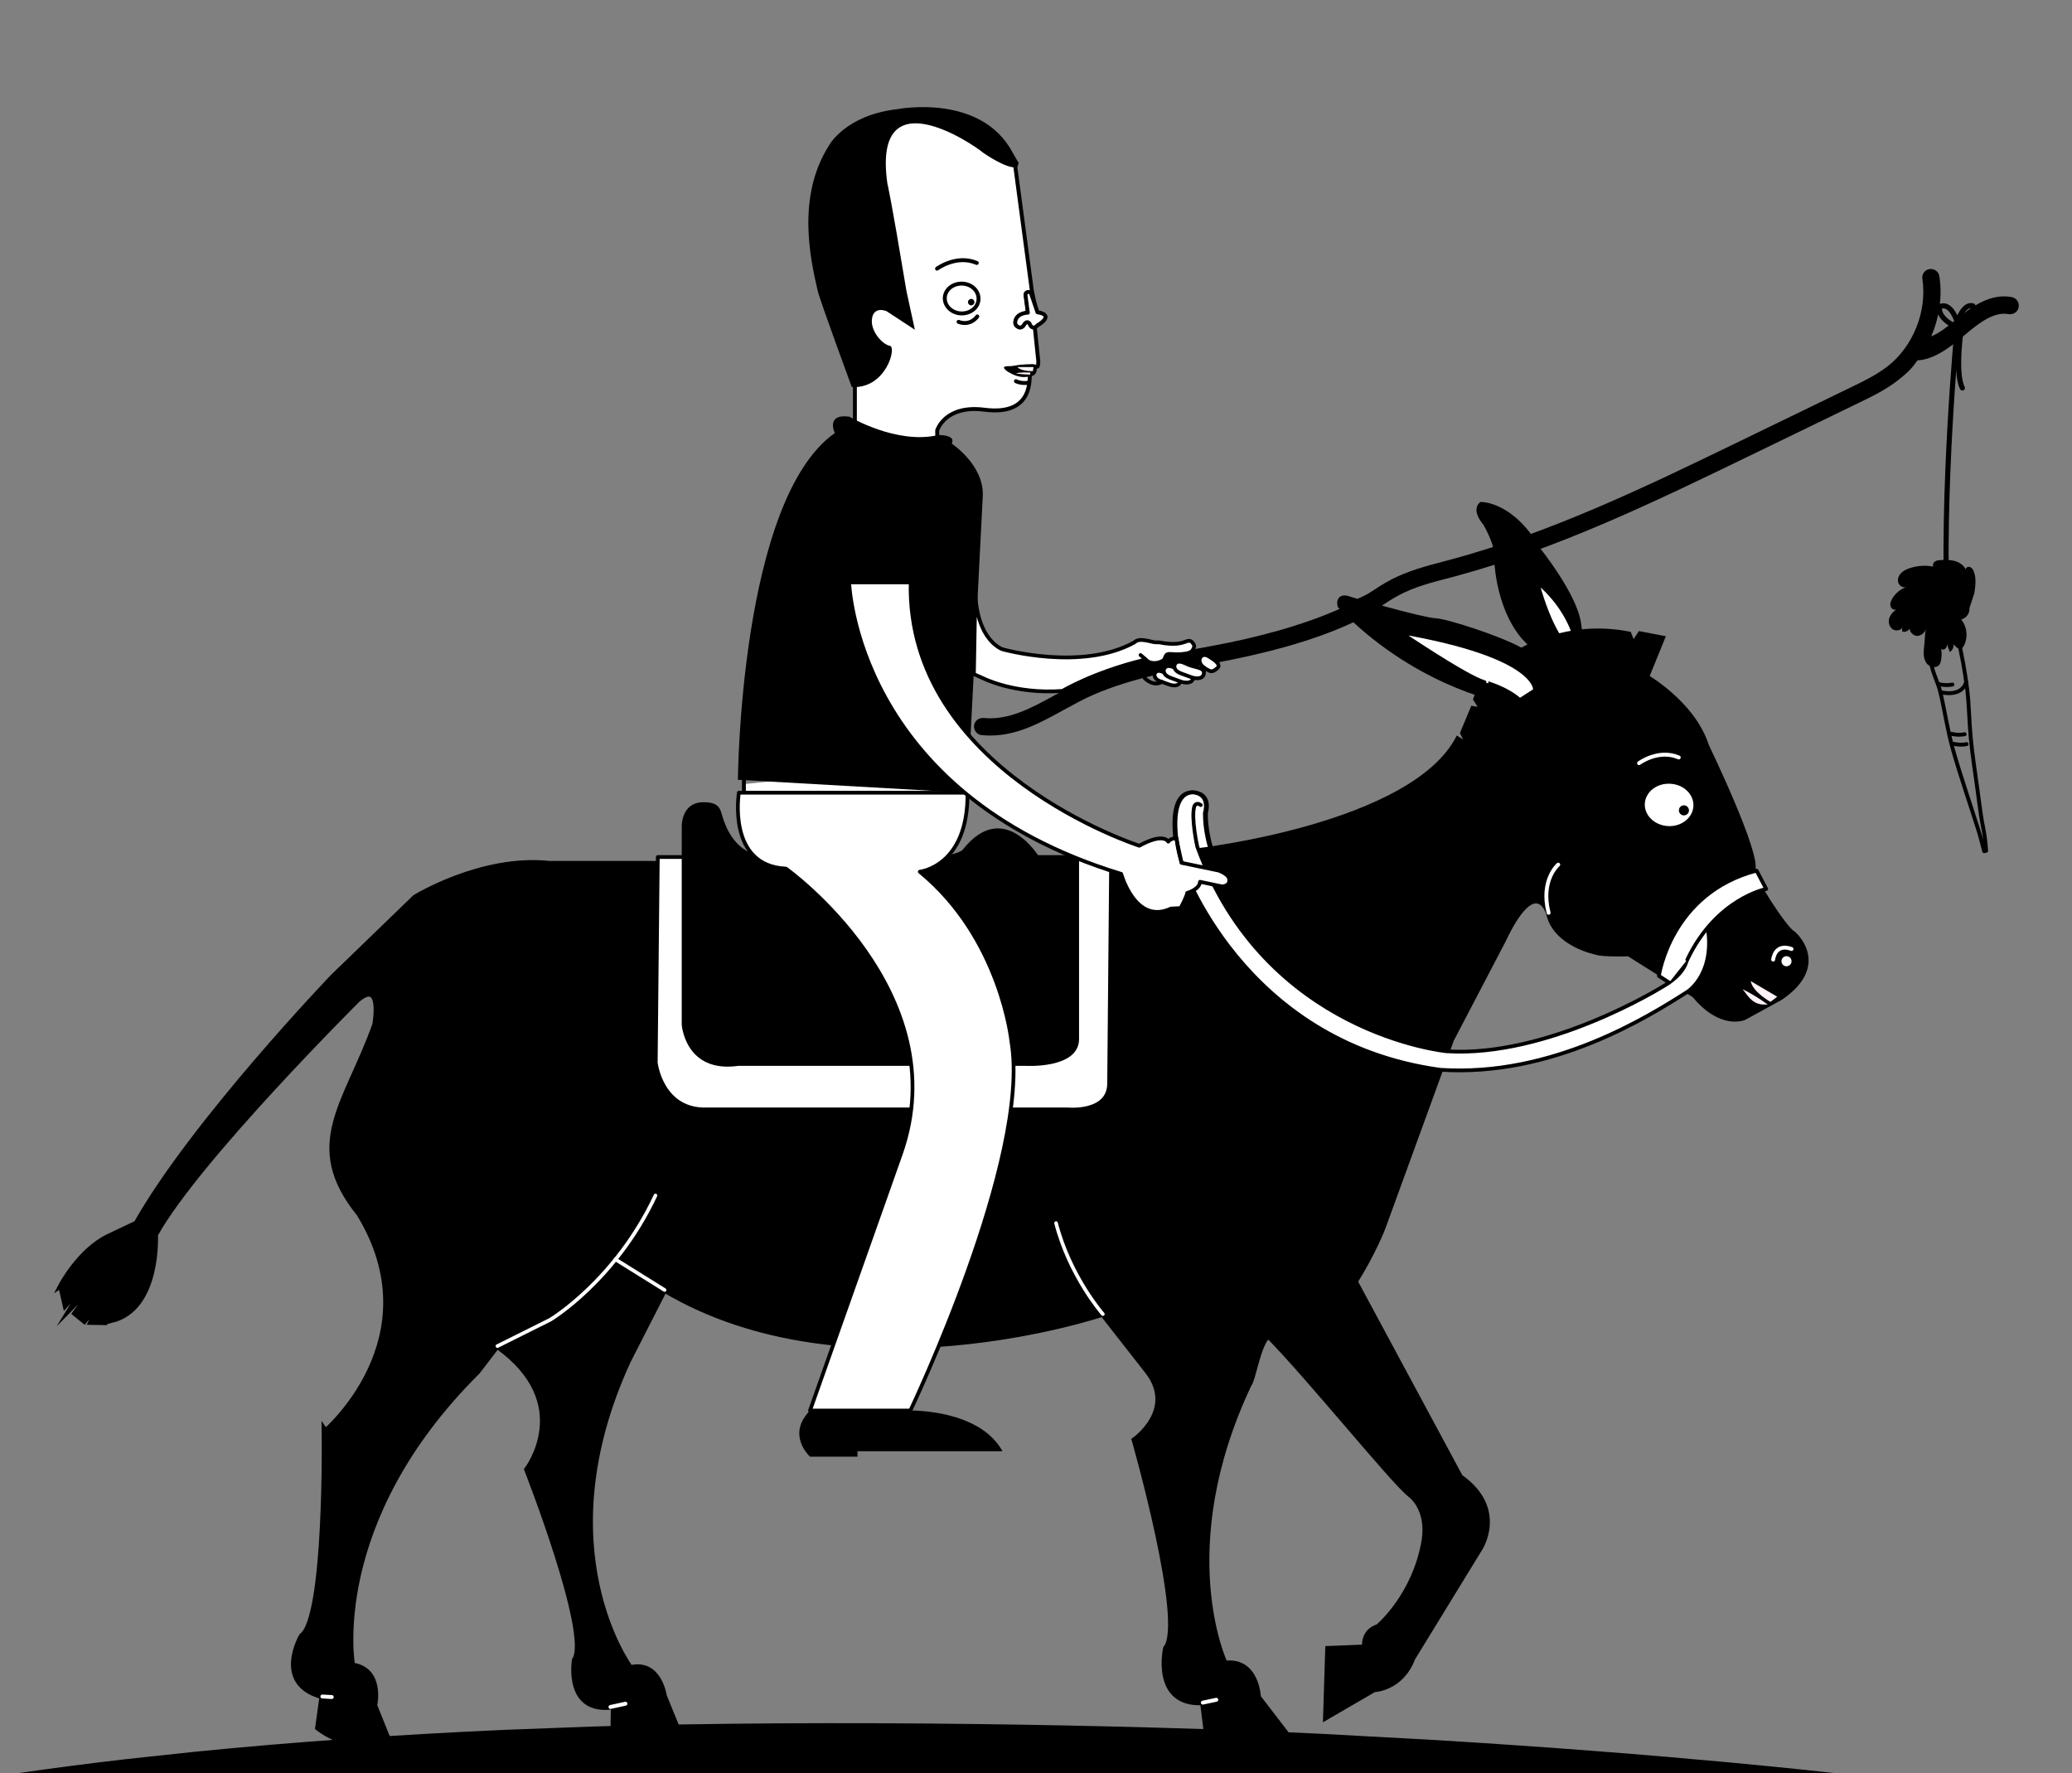
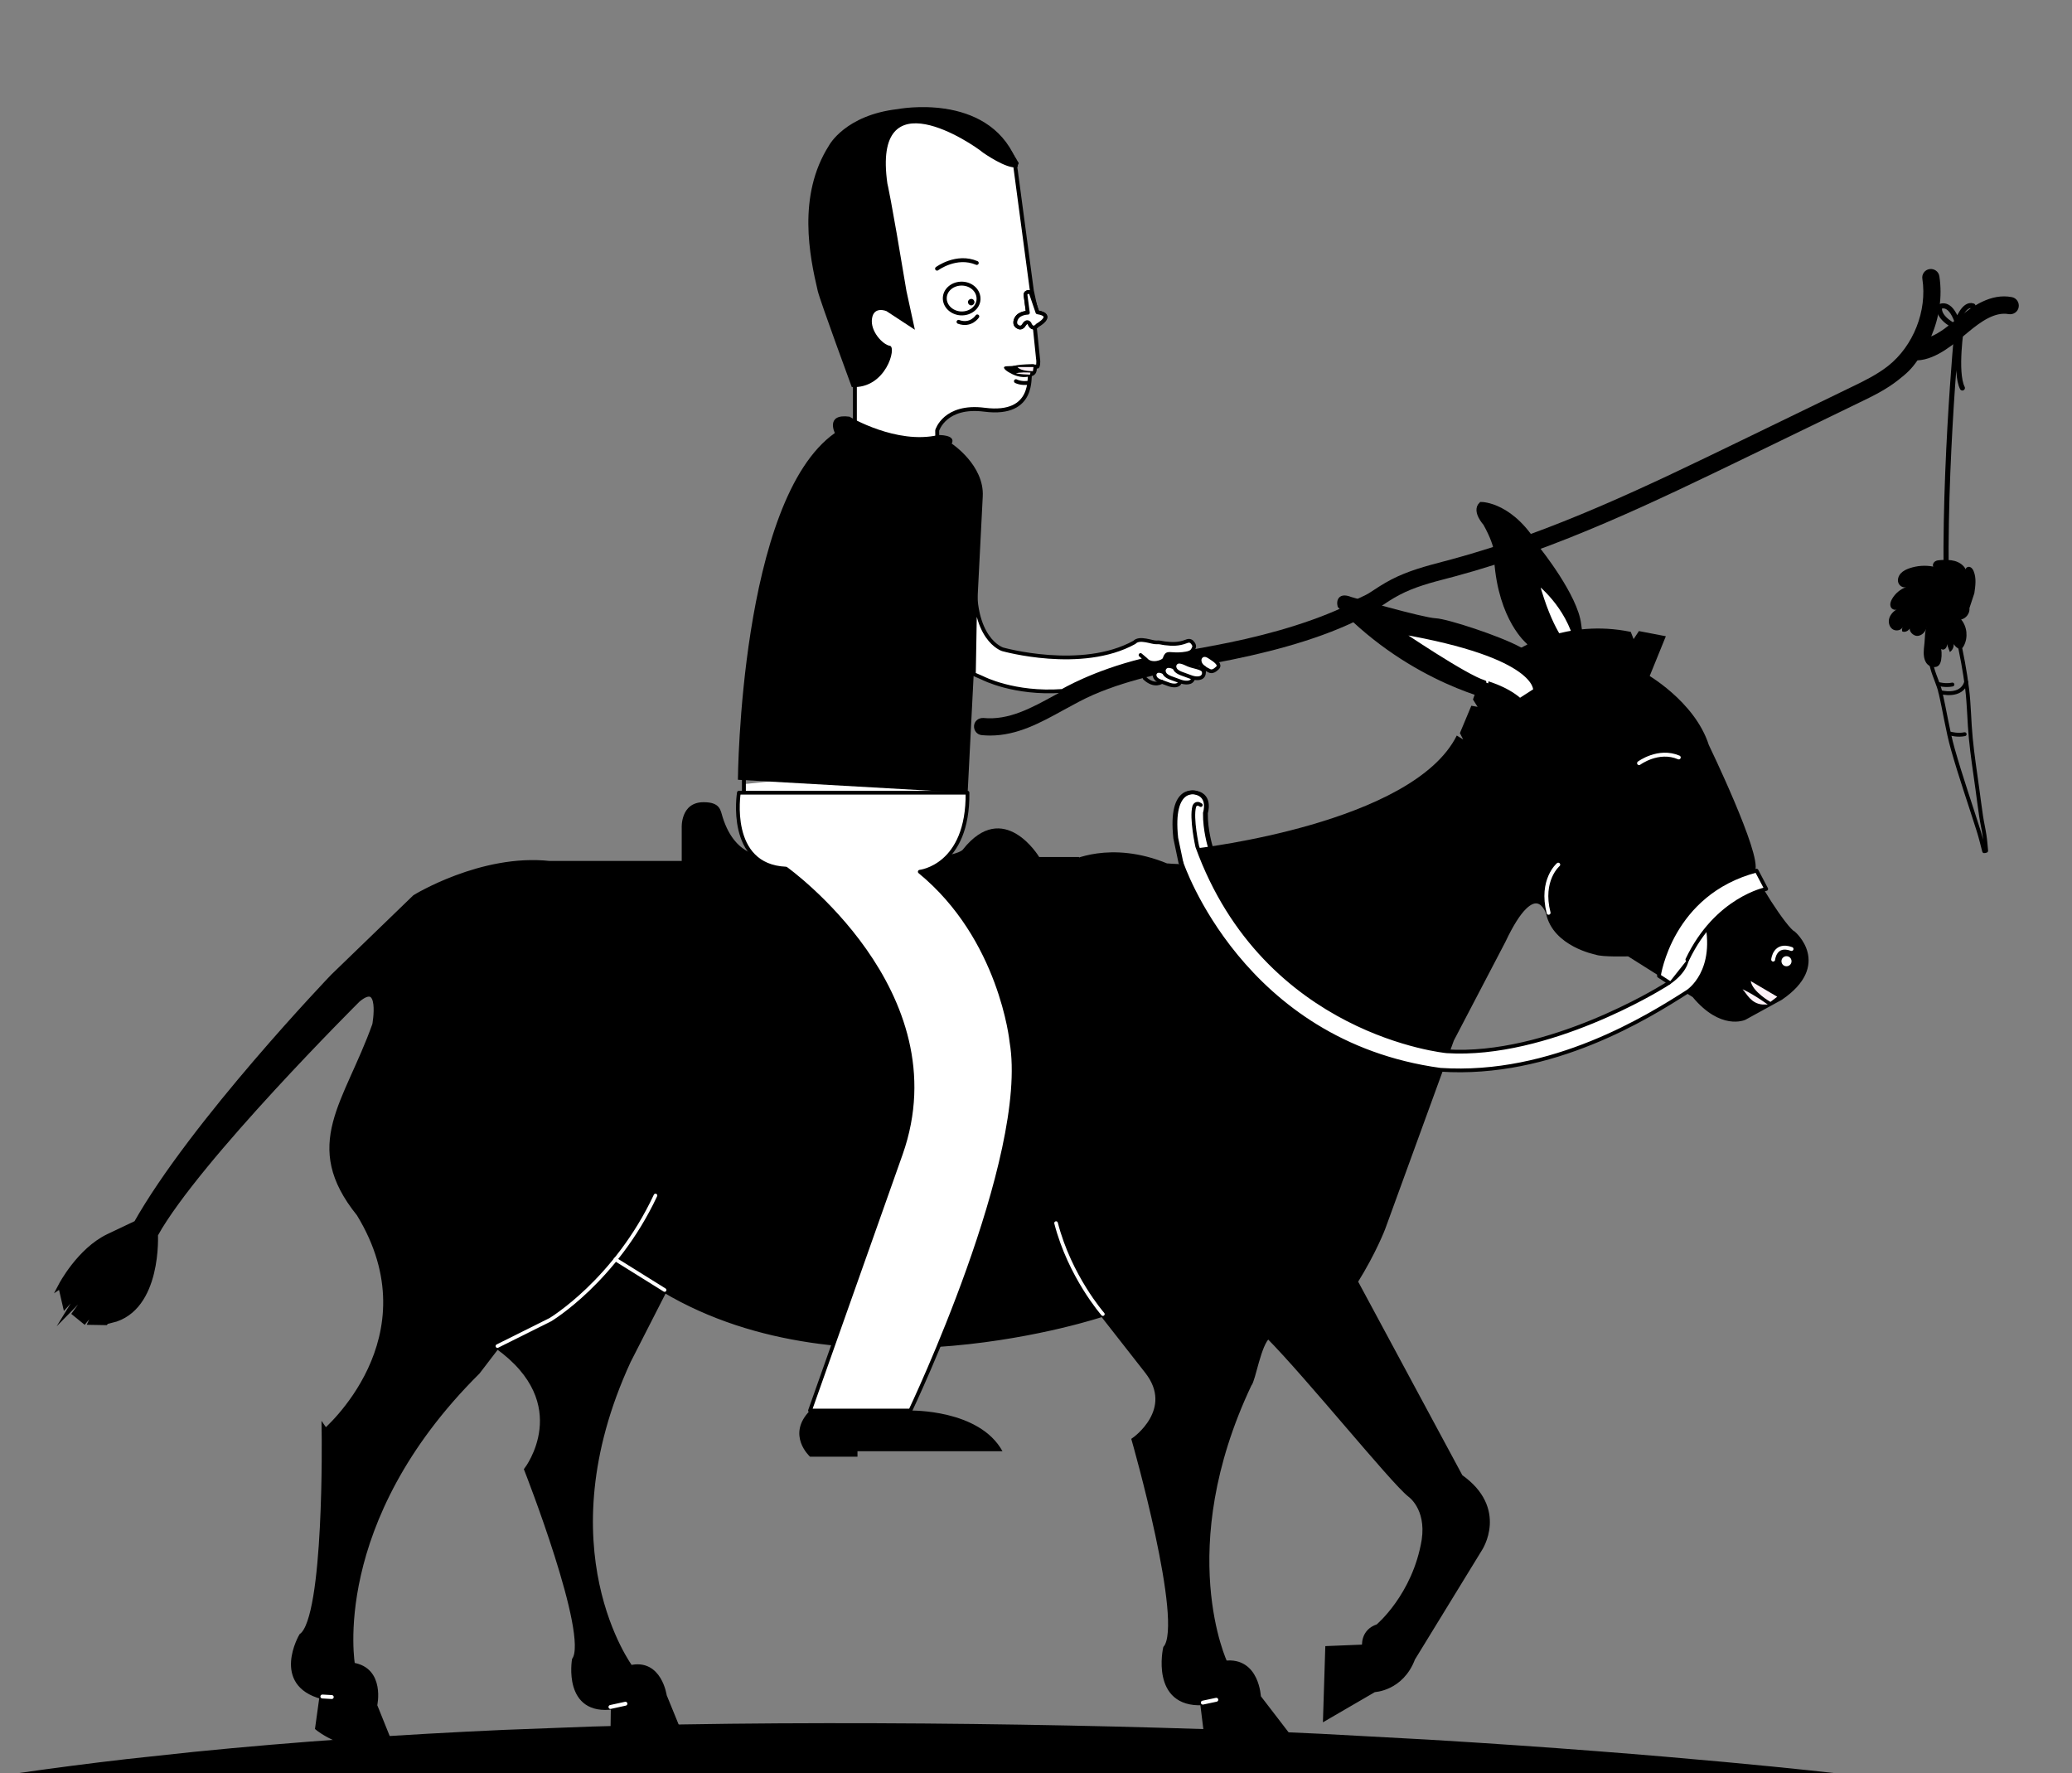
<svg xmlns="http://www.w3.org/2000/svg" version="1.1" x="0px" y="0px" viewBox="0 0 152.33 130.36" style="enable-background:new 0 0 152.33 130.36;" xml:space="preserve">
  <rect x="0" y="0" width="152.33" height="130.36" fill="#808080" stroke="none" />
  <style type="text/css">
	.st0{fill:#FFFFFF;}
	.st1{fill:#FFFFFF;stroke:#000000;stroke-width:0.275;stroke-linecap:round;stroke-linejoin:round;stroke-miterlimit:10;}
	.st2{stroke:#000000;stroke-width:0.382;stroke-miterlimit:22.926;}
	.st3{fill:none;stroke:#000000;stroke-width:0.288;stroke-linecap:round;stroke-linejoin:round;stroke-miterlimit:10;}
	.st4{fill:#FFFFFF;stroke:#000000;stroke-width:0.288;stroke-linecap:round;stroke-linejoin:round;stroke-miterlimit:10;}
	.st5{fill:none;stroke:#FFFFFF;stroke-width:0.288;stroke-linecap:round;stroke-linejoin:round;stroke-miterlimit:10;}
	.st6{fill:#FCF1F7;}
	.st7{fill:none;stroke:#000000;stroke-width:0.512;stroke-linecap:round;stroke-linejoin:round;stroke-miterlimit:10;}
	.st8{stroke:#000000;stroke-width:0.288;stroke-linecap:round;stroke-linejoin:round;stroke-miterlimit:10;}
	.st9{fill:none;stroke:#000000;stroke-width:0.376;stroke-linecap:round;stroke-linejoin:round;stroke-miterlimit:10;}
	.st10{fill:none;stroke:#000000;stroke-width:0.284;stroke-linecap:round;stroke-linejoin:round;stroke-miterlimit:10;}
	.st11{fill:#FFFFFF;stroke:#000000;stroke-width:0.266;stroke-linecap:round;stroke-linejoin:round;stroke-miterlimit:10;}
	.st12{fill:none;stroke:#FFFFFF;stroke-width:0.266;stroke-linecap:round;stroke-linejoin:round;stroke-miterlimit:10;}
	.st13{fill:none;stroke:#000000;stroke-width:0.266;stroke-linecap:round;stroke-linejoin:round;stroke-miterlimit:10;}
	.st14{fill:none;stroke:#000000;stroke-width:0.275;stroke-linecap:round;stroke-linejoin:round;stroke-miterlimit:10;}
</style>
  <g id="Layer_1">
</g>
  <g id="Layer_2">
    <path class="st0" d="M54.69,57.64c0,0-0.15,1.27,0,1.32c0.15,0.06,16.02-0.06,15.93,0c-0.09,0.06-3.35-2.61-3.55-2.61" />
    <path class="st0" d="M74.73,12c0,0-2.93-5.98-9.89-3.16c-5.87,2.38-3.83,8.61-3.83,8.61c1.42,4.31,1.71,8.22,1.84,10.73v5.28   l6.07,0.02l-0.02-1.84c0,0,0.56-1.9,3.49-1.52c3.77,0.48,3.21-2.57,3.35-2.59c0.46-0.07,0.32-0.59,0.32-0.59l0.21,0.01   c0.03-0.01,0.1-0.25,0.04-0.62l-0.22-2.14" />
    <path class="st1" d="M88.94,62.25c0,0-0.38-1.23-0.36-2.49c0,0,0.4-1.22-0.66-1.48c0,0-1.95-0.64-1.52,3.33l0.38,1.81" />
    <path class="st2" d="M101.02,121.59l-0.69-0.54c0,0-0.16-1.11,0.98-1.47c0,0,2.72-2.26,3.4-6.36c0.36-2.4-1.06-3.36-1.06-3.36   c-1.3-1.04-7.43-8.65-10.41-11.66c-0.72,0.54-1.12,3.28-1.41,3.56c-5.75,12.16-1.77,20.51-1.77,20.51   c2.35-0.28,2.45,2.49,2.45,2.49l1.89,2.46l-5.75-0.19l-0.23-1.87c-3.66,0.18-2.72-4-2.72-4c1.55-1.82-2.31-15.31-2.31-15.31   s3.18-2.22,0.95-5.06l-3.28-4.19c0,0-18.64,6.29-32.21-1.77l-2.66,5.21c-6.37,13.82,0.16,22.56,0.16,22.56   c2.13-0.5,2.48,2.07,2.48,2.07l0.87,2.13l-4.62,0.11l0.02-1.45c-3.54,0.52-2.86-3.44-2.86-3.44c1.26-1.84-3.51-13.99-3.51-13.99   s3.72-4.85-2.18-9.07l-1.44,1.88c-11.11,11.03-9.2,21.57-9.2,21.57c2.23,0.33,1.63,2.96,1.63,2.96l0.91,2.26l-3.58,0.24   c-0.95-0.38-1.51-0.85-1.51-0.85l0.32-2.31c-3.56-0.95-1.51-4.45-1.51-4.45c1.87-1.32,1.67-14.98,1.67-14.98S32,98.4,26.4,89.23   c-4.11-5.09-0.92-8.08,1.16-13.9c0,0,0.63-3.41-1.25-1.85c0,0-11.77,11.7-14.88,17.26l-0.01-0.04c0,0,0.32,5.51-3.22,6.36   l0.91-1.56l-1.35,1.72L6.67,97.2l0.64-1.43l-1.11,1.35L5.5,96.55l1.88-2.6l-2.17,2.21l1.21-1.97L4.8,95.97l-0.28-1.22l1.87-1.54   l-1.9,1.28c0,0,1.35-2.58,3.49-3.6l1.98-0.94L9.98,90c4.19-7.46,14.5-18.21,14.5-18.21l6.03-5.83c0,0,4.9-3.02,9.88-2.48h38.33   c0,0,2.89-1.54,7.04,0.18h0.05c0,0,8.1,0.85,15.67-4.06l6.54-3.91c0,0,1.53-2.99,2.51-3.63c0,0,0.52-0.44-0.39-0.69   c0,0-6.24-1.24-11.62-6.85c0,0-0.22-0.85,0.77-0.45c0,0,5.27,1.53,6.25,1.57c0.84,0.04,4.63,1.28,6.11,2.08   c2.01,1.09,0.72-0.55,0.72-0.55s-2.02-1.64-2.33-5.98c0,0,0.28-0.75-0.82-2.72c0,0-0.82-0.89-0.32-1.38c0,0,2.29-0.02,4.17,3.32   c0,0,2.77,3.44,2.99,5.53c0.22,2.1,1.46,3.07,1.76,3.03c0.3-0.04,1.61-0.06,3.04,0.69c0,0,3.57,1.98,4.59,5.17   c0,0,3.9,8.07,3.39,9.17c-0.17,0.37,2.4,4.38,2.99,4.63c0,0,2.65,2.25-0.93,4.7l-2.66,1.46c0,0-1.67,0.78-3.67-1.64l-1.66-1.05   l-3.16-1.99c0,0-1.98,0.06-2.4-0.12c0,0-3.02-0.58-3.5-2.88c0,0-0.96-3.02-3.35,2.05l-3.79,7.25l-5.05,13.86   c0,0-0.65,1.73-2.03,3.94l7.73,14.36c3.36,2.37,1.43,5.28,1.43,5.28l-4.94,8.06c-0.84,2.23-2.83,2.29-2.83,2.29l-3.56,2.07   l0.16-5.08l2.71-0.11" />
    <polyline class="st3" points="74.73,12 74.63,12.15 75.86,21.37 76.1,22.48  " />
    <path class="st3" d="M74.73,12c0,0-2.93-5.98-9.89-3.16c-5.87,2.38-3.83,8.61-3.83,8.61c1.42,4.31,1.71,8.22,1.84,10.73v5.28   l6.07,0.02l-0.02-1.84c0,0,0.56-1.9,3.49-1.52c3.77,0.48,3.21-2.57,3.35-2.59c0.46-0.07,0.32-0.59,0.32-0.59l0.21,0.01   c0.03-0.01,0.1-0.25,0.04-0.62l-0.22-2.14" />
    <path class="st3" d="M75.57,21.47" />
    <path class="st3" d="M71.94,22.01c-0.03,0.6-0.61,1.06-1.3,1.03c-0.68-0.04-1.21-0.55-1.18-1.16c0.03-0.6,0.61-1.06,1.3-1.03   C71.45,20.88,71.97,21.4,71.94,22.01z" />
    <path d="M71.64,22.22c-0.01,0.13-0.12,0.23-0.25,0.23c-0.13-0.01-0.23-0.12-0.23-0.25c0.01-0.13,0.12-0.23,0.25-0.23   C71.54,21.97,71.64,22.08,71.64,22.22z" />
-     <path class="st4" d="M124.64,59.27c-0.05,0.94-0.96,1.66-2.02,1.6c-1.07-0.06-1.89-0.87-1.84-1.8c0.05-0.94,0.96-1.66,2.02-1.6   C123.87,57.52,124.69,58.33,124.64,59.27z" />
    <path class="st0" d="M131.71,70.68c-0.01,0.21-0.19,0.36-0.39,0.35c-0.21-0.01-0.36-0.19-0.35-0.39c0.01-0.21,0.19-0.36,0.39-0.35   C131.56,70.3,131.72,70.47,131.71,70.68z" />
    <path class="st3" d="M76.27,23.91c0,0,1.33-0.74,0-0.95l-0.45-1.32c-0.07-0.26-0.3-0.15-0.3-0.15c-0.15,0.04-0.12,0.22-0.12,0.22   l0.17,1.28c0,0-0.61,0-0.84,0.41l0,0c0,0-0.3,0.49,0.2,0.66c0.01,0.01,0.02,0.01,0.03,0.01c0,0,0,0,0,0c0,0,0.01,0,0.01,0   c0.04,0.01,0.07,0,0.11-0.01c0.01,0,0.01,0,0.02-0.01c0,0,0.01,0,0.01-0.01c0.06-0.02,0.12-0.08,0.17-0.17   c0.01-0.01,0.01-0.01,0.02-0.02c0,0,0-0.01,0.01-0.03l0,0.01c0,0,0.19-0.31,0.38-0.05C75.75,23.94,75.94,24.28,76.27,23.91" />
    <path class="st1" d="M76.27,23.91c0,0,1.33-0.74,0-0.95l-0.45-1.32c-0.07-0.26-0.3-0.15-0.3-0.15c-0.15,0.04-0.12,0.22-0.12,0.22   l0.17,1.28c0,0-0.61,0-0.84,0.41l0,0c0,0-0.3,0.49,0.2,0.66c0.01,0.01,0.02,0.01,0.03,0.01c0,0,0,0,0,0c0,0,0.01,0,0.01,0   c0.04,0.01,0.07,0,0.11-0.01c0.01,0,0.01,0,0.02-0.01c0,0,0.01,0,0.01-0.01c0.06-0.02,0.12-0.08,0.17-0.17   c0.01-0.01,0.01-0.01,0.02-0.02c0,0,0-0.01,0.01-0.03l0,0.01c0,0,0.19-0.31,0.38-0.05C75.75,23.94,75.94,24.28,76.27,23.91" />
    <path class="st3" d="M71.85,23.26c0,0-0.47,0.73-1.38,0.4" />
    <path class="st3" d="M68.89,19.75c0,0,1.42-1.06,2.92-0.42" />
    <path class="st5" d="M120.5,56.1c0,0,1.42-1.06,2.92-0.42" />
    <path d="M74.76,12.29c-0.74,0.17-2.49-1.07-2.49-1.07c-0.78-0.66-8.16-5.65-7.03,2.28c0,0,0.23,0.84,1.4,7.89l0.62,2.85l0,0   l-2.09-1.37c0,0-0.92-0.39-1.06,0.54c-0.15,0.93,0.79,1.93,1.31,2.01c0.52,0.08-0.28,3.18-2.8,3.03c0,0-2.33-6.33-2.5-7.06   c-0.59-2.51-1.53-7,0.83-10.7c0,0,1.18-2.23,5.05-2.67c0,0,6.54-1.27,8.67,3.66c0,0,0.14,0.37,0.17,0.53L74.76,12.29z" />
    <path class="st3" d="M75.96,26.98" />
    <path class="st3" d="M75.95,26.91c-0.71,0.02-1.05,0.04-1.45,0.14" />
    <path class="st3" d="M74.9,27.41c0,0,0.47,0.06,0.85,0.11" />
    <path class="st3" d="M74.69,28.02c0,0,0.38,0.21,0.96,0.11" />
    <path d="M75.64,27.68c-0.6,0.13-1.11-0.09-1.55-0.36c0,0-0.63-0.4,0-0.4l2.23-0.09" />
    <path class="st6" d="M75.94,27.28c0,0-0.85,0.04-1.14-0.3h1.18" />
    <path class="st6" d="M74.69,27.44c0,0,0.28-0.1,1.07-0.05l-0.04,0.15C75.47,27.53,74.94,27.51,74.69,27.44" />
    <path class="st7" d="M130.47,73.21" />
    <path class="st7" d="M130.51,73.09c-1.09-0.63-1.63-0.93-2.32-1.14" />
    <path class="st7" d="M128.46,72.87c0,0,0.66,0.53,1.19,0.96" />
    <path class="st3" d="M127.35,73.43c0,0,0.37,0.68,1.35,1.06" />
    <path class="st8" d="M129.32,73.96c-1.03-0.36-1.59-1.18-2.01-1.99c0,0-0.57-1.2,0.38-0.61l3.27,1.85" />
    <path class="st6" d="M130.16,73.65c0,0-1.32-0.74-1.45-1.53l1.95,1.15" />
    <path class="st6" d="M128.11,72.72c0,0,0.7,0.3,1.85,1.12h-0.4C128.72,73.76,128.43,73.06,128.11,72.72" />
    <path class="st3" d="M116.23,128.32" />
    <path d="M98.68,44.67c-2.82,1.29-6.31,2.21-9.57,2.81c-3.08,0.57-6.27,1.16-9.2,2.42c-0.82,0.35-1.59,0.78-2.34,1.19   c-1.75,0.96-3.4,1.87-5.27,1.69c-0.36-0.02-0.66,0.22-0.69,0.57c-0.03,0.35,0.22,0.66,0.57,0.69c0.21,0.02,0.41,0.03,0.61,0.03   c2,0,3.72-0.95,5.39-1.87c0.73-0.4,1.47-0.81,2.23-1.14c2.79-1.2,5.91-1.78,8.93-2.33c3.34-0.62,7.25-1.58,10.35-3.08L98.68,44.67z   " />
    <path d="M101.37,44.67c0.51-0.34,1-0.67,1.52-0.94c1.1-0.58,2.31-0.9,3.58-1.23l0.53-0.14c7.58-2.04,14.72-5.51,21.62-8.85   l8.04-3.9c1-0.48,2.03-0.98,2.94-1.71c0.61-0.48,0.93-0.78,1.37-1.41c1.42-0.06,2.83-1.33,3.72-2.07c0.96-0.8,1.98-1.51,2.98-1.33   c0.34,0.06,0.68-0.16,0.74-0.51c0.06-0.34-0.16-0.68-0.51-0.74c-1.52-0.29-2.89,0.65-4.03,1.6c-0.66,0.55-1.27,1.03-1.89,1.29   c0.59-1.38,0.83-2.92,0.6-4.42c-0.05-0.35-0.38-0.58-0.72-0.53c-0.35,0.05-0.59,0.38-0.53,0.72c0.36,2.35-0.66,4.93-2.52,6.4   c-0.8,0.63-1.77,1.11-2.71,1.56l-8.04,3.9c-6.85,3.32-13.93,6.76-21.39,8.77l-0.53,0.14c-1.29,0.34-2.62,0.69-3.85,1.33   c-0.58,0.3-1.12,0.66-1.64,1c-0.27,0.18-0.75,0.35-1.03,0.53L101.37,44.67z" />
    <path d="M62.45,30.63c0,0,3.47,2.07,6.53,1.35c0,0,1.33-0.04,0.99,0.63c0,0,2.41,1.59,2.28,3.89l-1.11,21.78l-16.89-0.96   c0,0,0.14-20.57,7.13-25.49C61.37,31.83,60.67,30.39,62.45,30.63z" />
    <path d="M59.55,103.69h7.38c0,0,5.07-0.11,6.77,2.99H63.04v0.4h-3.49C59.55,107.08,57.78,105.49,59.55,103.69z" />
    <path class="st9" d="M143.18,45.62c-0.47-9.24,0.71-21.55,0.71-21.55s-1.45-0.62-1.3-1.51c0,0,0.74-0.51,1.3,1.1   c0,0,0.48-1.41,1.16-1.17c0,0,0.25,0.43-0.84,1.51c0,0-0.52,3.37,0.06,4.52" />
    <path class="st10" d="M145.87,62.57c-0.13-0.5-0.25-1.01-0.41-1.51c-0.63-2-1.32-3.98-1.89-5.99c-0.39-1.38-0.59-2.81-0.92-4.2   c-0.14-0.58-0.42-1.13-0.58-1.71c-0.37-1.41-0.83-2.83,0.3-4.15c0.32-0.38,0.57-0.51,0.82,0.01c0.28,0.58,0.59,1.17,0.74,1.79   c0.29,1.26,0.53,2.54,0.69,3.82c0.15,1.2,0.15,2.43,0.27,3.64c0.12,1.24,0.31,2.47,0.48,3.7c0.09,0.68,0.18,1.36,0.28,2.04   c0.07,0.47,0.18,0.93,0.25,1.4c0.06,0.37,0.08,0.75,0.12,1.13C145.96,62.56,145.92,62.57,145.87,62.57z" />
    <path d="M145.15,43.61c0.08-0.54,0.16-1.12-0.05-1.62c-0.05-0.13-0.14-0.26-0.27-0.31c-0.13-0.05-0.32,0.04-0.31,0.18   c-0.15-0.31-0.46-0.52-0.8-0.62c-0.33-0.09-0.69-0.09-1.04-0.07c-0.15,0.01-0.3,0.02-0.42,0.1c-0.12,0.08-0.2,0.25-0.13,0.38   c-0.58-0.11-1.18-0.07-1.74,0.12c-0.24,0.08-0.47,0.19-0.64,0.37c-0.17,0.18-0.27,0.45-0.19,0.69c0.08,0.24,0.35,0.41,0.59,0.32   c-0.44,0.16-0.82,0.47-1.05,0.88c-0.1,0.17-0.17,0.38-0.1,0.57c0.07,0.19,0.33,0.3,0.48,0.17c-0.26,0.15-0.48,0.37-0.58,0.66   c-0.09,0.28-0.02,0.63,0.22,0.81c0.24,0.18,0.64,0.12,0.77-0.15c-0.06,0.1-0.07,0.22-0.04,0.33c0.26,0.1,0.58-0.11,0.59-0.38   c-0.18,0.33,0.22,0.76,0.59,0.7c0.37-0.06,0.63-0.45,0.66-0.82c-0.1,0.59-0.2,1.18-0.25,1.77c-0.03,0.37-0.02,0.76,0.19,1.06   s0.72,0.41,0.94,0.12c0.08-0.11,0.12-0.24,0.14-0.37c0.06-0.36,0.04-0.73-0.06-1.09c-0.12,0.13,0.05,0.37,0.23,0.34   c0.18-0.03,0.28-0.24,0.25-0.41c0.07,0.2,0.15,0.39,0.22,0.59c0.19-0.12,0.3-0.36,0.28-0.58c0.14,0.2,0.37,0.43,0.59,0.31   c0.07-0.04,0.12-0.11,0.16-0.19c0.32-0.61,0.24-1.41-0.2-1.93c0.37-0.08,0.65-0.46,0.61-0.84" />
    <path d="M135.04,130.36c0,0-11.95-1.4-30.04-2.48l-7.92-0.43c-14.09-0.68-36.16-1.06-53.59-0.53l-6.36,0.24   c-7.62,0.34-15.3,0.86-22.88,1.62l-4.93,0.53c-2.7,0.31-5.38,0.66-8.03,1.04H135.04" />
    <path class="st5" d="M130.36,70.54c0,0,0.11-1.23,1.35-0.78" />
    <path class="st5" d="M114.56,63.56c0,0-1.33,1.12-0.71,3.54" />
    <path class="st10" d="M142.65,50.88c0,0,1.56,0.43,1.9-0.75" />
    <path class="st10" d="M143.4,53.93c0,0,0.53,0.15,1.04,0.04" />
-     <path class="st10" d="M143.54,54.66c0,0,0.53,0.15,1.04,0.04" />
    <path class="st10" d="M142.5,50.28c0,0,0.53,0.15,1.04,0.04" />
    <path d="M110.19,51.19c0,0,0.89,0.36,1.05,0.8l-2.52,4.69c0,0-3.12,6.13-19.82,8.13l-0.84-2.46c0,0,15.82-1.81,19.04-8.28   l0.47,0.29l-0.24-0.47l0.84-2.01l0.46,0.08l-0.34-0.54l0.19-0.54L110.19,51.19z" />
    <path class="st4" d="M111.74,51.47l1.12-0.72c0,0,0.36-2.52-9.97-4.3c0,0,4.88,3.31,6.24,3.7   C109.13,50.15,110.68,50.53,111.74,51.47z" />
    <path class="st11" d="M115.14,47.49c0,0-1.14-1.08-2.12-4.68c0,0,2.22,1.64,2.9,4.5C116.6,50.15,115.14,47.49,115.14,47.49z" />
    <path d="M92.52,124.75c-1.66,1.64-4.09,0.4-4.09,0.4l0.28,2.34h5.92L92.52,124.75z" />
    <path d="M48.84,124.67c0,0-1.22,1.71-3.72,0.79v2.05l4.65-0.31L48.84,124.67z" />
    <path d="M27.56,125.36c-2.18,1.21-3.86-0.66-3.86-0.66l-0.32,2.31l1.51,0.85l3.58-0.24L27.56,125.36z" />
    <path class="st12" d="M36.57,98.95l3.89-1.94c0,0,4.79-2.86,7.73-9.13" />
    <path class="st12" d="M81.08,96.6c0,0-2.43-2.77-3.44-6.69" />
    <path class="st13" d="M93.24,98.2c0,0,2.52,1.33,6.39-4.01" />
    <path class="st12" d="M48.86,94.83c0,0,0,0-3.61-2.25" />
    <path class="st3" d="M31.75,70.1c0,0-3.18,1.56-4.19,5.23" />
    <path d="M97.47,126.24l0.16-5.08l2.71-0.11c0,0-1.04,1.56,0.69,3.12L97.47,126.24z" />
    <line class="st5" x1="88.43" y1="125.16" x2="89.42" y2="124.95" />
    <line class="st5" x1="45.98" y1="125.24" x2="44.88" y2="125.48" />
    <line class="st5" x1="23.7" y1="124.71" x2="24.39" y2="124.75" />
-     <path class="st1" d="M48.36,63l-0.15,15.11c0,0,0.4,3.6,3.84,3.44h26.41c0,0,3.08,0.32,3.08-1.92L81.69,63H48.36z" />
    <line class="st3" x1="54.69" y1="58.28" x2="54.69" y2="57.35" />
    <path d="M53.13,60.08c0.98,3.12,3.24,2.83,3.24,2.83c13.61,0.91,14.41-0.45,14.41-0.45C73.79,58.65,76.4,63,76.4,63h2.93v13.43   c-0.06,2.16-3.94,1.92-3.94,1.92h-21.1c-3.92,0.56-4.17-3.02-4.17-3.02v-9.69v-4.77c0,0-0.12-1.91,1.62-1.9   C52.96,58.97,52.97,59.57,53.13,60.08z" />
    <path class="st1" d="M54.32,58.28c0,0-0.88,5.38,3.46,5.57c0,0,12.66,9.04,8.45,20.97l-6.68,18.87h7.38c0,0,8.88-18.61,7.43-27.11   c0,0-0.75-7.59-6.74-12.5c0,0,3.57-0.37,3.51-5.81H54.32z" />
    <path class="st13" d="M105.61,79.29" />
    <path class="st1" d="M84,48.54c-3.62,0.89-5.89,2.25-5.89,2.25c-3.56,0.26-5.87-0.95-5.87-0.95l-0.64-0.28l0.13-7.41   c-0.36,4.86,1.98,5.58,1.98,5.58s5.8,1.64,9.69-0.51c0.38-0.41,1.32,0.03,1.62,0c0.25-0.02,0.37,0.04,0.62,0.07   c0.56,0.07,1.02,0.07,1.55-0.13c0.1-0.04,0.22-0.08,0.32-0.04c0.1,0.03,0.16,0.12,0.22,0.2c0.11,0.18,0.07,0.27-0.04,0.46   c-0.1,0.17-0.31,0.23-0.5,0.26c-0.34,0.06-0.68,0.07-1.03,0.04c-0.11-0.01-0.22-0.02-0.32,0.01c-0.12,0.04-0.18,0.21-0.22,0.33   c-0.08,0.25-0.99,0.54-1.38,0.06l-0.39-0.33" />
    <path class="st1" d="M89.45,49.15c0.05-0.04,0.1-0.08,0.12-0.14c0.05-0.12-0.03-0.24-0.12-0.33c-0.12-0.13-0.28-0.23-0.43-0.33   c-0.09-0.06-0.19-0.13-0.3-0.17s-0.23-0.04-0.33,0.01c-0.13,0.07-0.21,0.22-0.2,0.37s0.08,0.29,0.18,0.39   c0.12,0.13,0.29,0.23,0.45,0.31c0.06,0.03,0.12,0.07,0.19,0.08C89.18,49.37,89.33,49.26,89.45,49.15z" />
    <path class="st1" d="M85.96,50.32c-0.18-0.07-0.37-0.13-0.55-0.2c-0.15-0.05-0.3-0.11-0.41-0.22c-0.11-0.11-0.16-0.29-0.08-0.43   c0.2-0.32,0.62-0.05,0.86,0.05c0.24,0.09,0.49,0.13,0.73,0.22c0.18,0.07,0.31,0.17,0.25,0.37C86.68,50.47,86.22,50.41,85.96,50.32z   " />
    <path class="st1" d="M86.8,50.1c-0.21-0.08-0.42-0.15-0.63-0.23c-0.17-0.06-0.34-0.13-0.47-0.25c-0.13-0.13-0.19-0.34-0.09-0.49   c0.22-0.36,0.72-0.05,0.99,0.06c0.27,0.11,0.56,0.15,0.83,0.25c0.2,0.08,0.35,0.19,0.29,0.43C87.62,50.27,87.09,50.2,86.8,50.1z" />
    <path class="st1" d="M87.58,49.78c-0.21-0.08-0.42-0.15-0.63-0.23c-0.17-0.06-0.34-0.13-0.47-0.25c-0.13-0.13-0.19-0.34-0.09-0.49   c0.22-0.36,0.72-0.05,0.99,0.06c0.27,0.11,0.56,0.15,0.83,0.25c0.2,0.08,0.35,0.19,0.29,0.43C88.41,49.95,87.88,49.89,87.58,49.78z   " />
    <line class="st14" x1="88.51" y1="49.37" x2="88.51" y2="49.06" />
    <path class="st14" d="M85.42,50.12c0,0-0.53,0.42-1.27-0.27" />
    <path class="st1" d="M86.86,63.42c0,0,4.39,13.22,19.03,15.22c8.23,0.55,15.33-3.92,18.19-5.75c0,0,2.3-1.46,1.32-5.44l-1.49,1.97   c0,0,0.97,1.63-1.76,3.16c0,0-8.34,5.17-15.79,4.7c0,0-13.34-1.25-18.34-15.05c0,0-0.46-2.07-0.22-2.95c0,0,0.12-0.36,0.48-0.1" />
-     <path class="st1" d="M82.43,64.24c-19.56-5.96-20-21.43-20-21.43h4.52c-0.31,13.86,16.81,19.36,16.81,19.36   c1.81-1,2.13-0.3,2.13-0.3s0.15-0.26,0.61-0.25c0,0,0.05,0.77,0.38,1.81l2.74,0.57c0.81,0.34,0.74,0.63,0.74,0.63   c0.1,0.52-0.52,0.53-0.52,0.53l-1.62-0.34c-0.02,0.56-0.94,0.82-0.94,0.82c-0.04,0.29-0.48,1.11-0.48,1.11l-0.72,0.04   C83.47,68.02,82.43,64.24,82.43,64.24" />
    <path class="st14" d="M89.02,62.25c0,0-0.38-1.23-0.36-2.49c0,0,0.4-1.22-0.66-1.48c0,0-1.95-0.64-1.52,3.33l0.38,1.81" />
    <path d="M124.17,59.59c-0.01,0.21-0.19,0.36-0.39,0.35c-0.21-0.01-0.36-0.19-0.35-0.39c0.01-0.21,0.19-0.36,0.39-0.35   C124.02,59.21,124.18,59.39,124.17,59.59z" />
    <path d="M111.66,47.72c0,0,3.52-2.25,8.23-1.27l0.21,0.53l0.39-0.59l1.98,0.38l-1.26,3.1c0,0-3.64-1.9-6.81,0.29   c0,0-1.24-1.52-2.18-1.97L111.66,47.72L111.66,47.72z" />
    <path class="st1" d="M122.71,72.23l-0.75-0.49c0,0,0.85-6.08,7.18-7.74l0.71,1.35c0,0-3.66,0.7-5.8,5.19" />
  </g>
</svg>